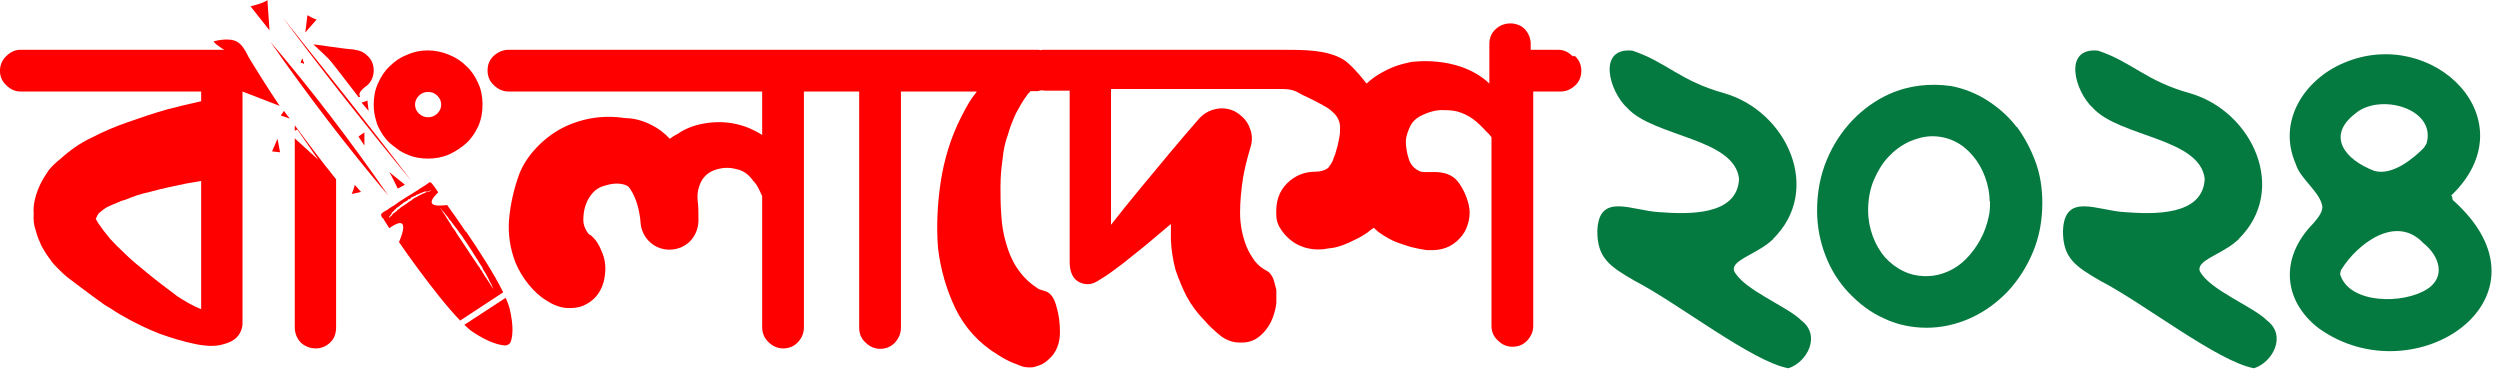
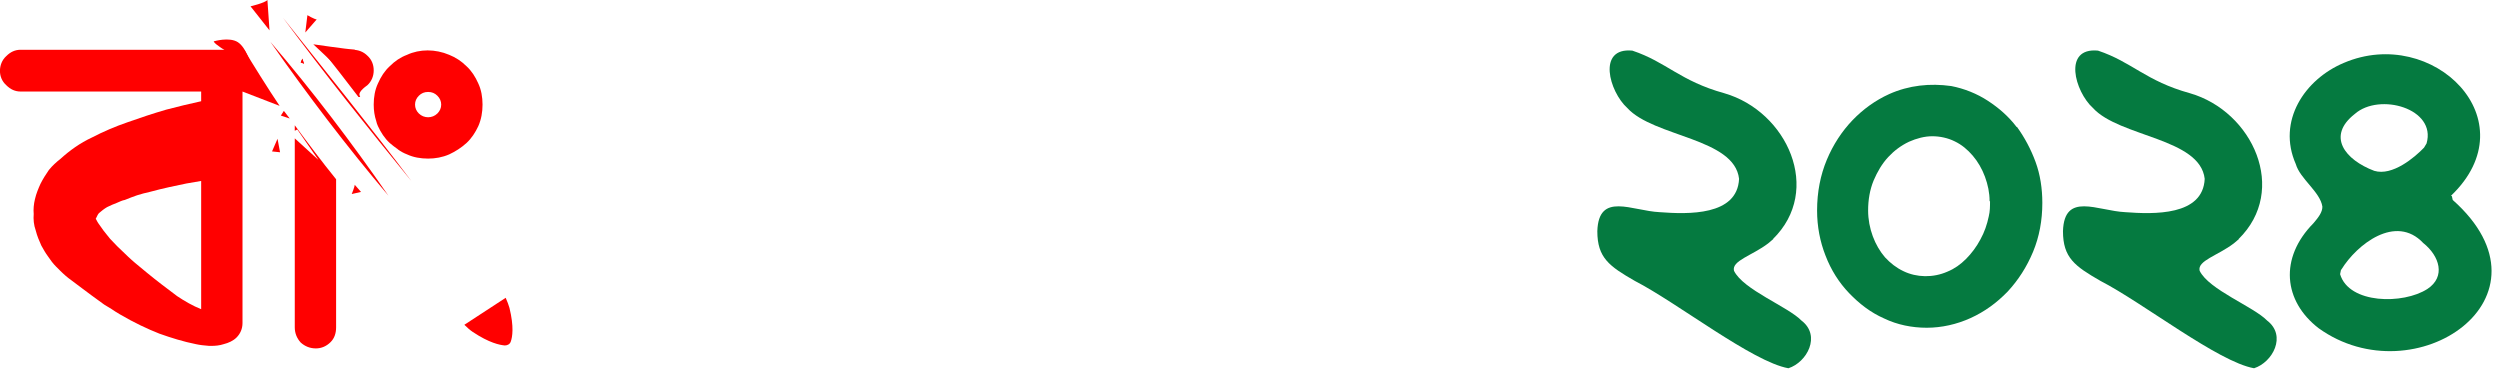
<svg xmlns="http://www.w3.org/2000/svg" width="217" height="32" viewBox="0 0 217 32" fill="none">
  <g clip-path="url(#clip0_394_13498)">
    <path d="M153.88 20.76C158.237 16.513 155.124 9.666 149.669 8.092C145.825 7.03 144.653 5.382 141.687 4.394C138.612 4.101 139.674 7.945 141.248 9.373C143.555 11.899 150.548 11.973 150.951 15.524C150.804 18.746 146.52 18.6 144.067 18.417C141.651 18.307 138.758 16.623 138.648 20.064C138.648 22.371 139.674 23.103 141.907 24.385C145.605 26.288 152.122 31.414 155.234 31.964C156.845 31.451 158.09 29.144 156.369 27.826C155.198 26.618 151.317 25.154 150.511 23.506C150.291 22.627 152.086 22.188 153.477 21.126L153.953 20.723L153.88 20.76Z" fill="#057A40" />
    <path d="M175.041 11.021C174.345 10.105 173.503 9.373 172.551 8.751C171.599 8.128 170.501 7.689 169.366 7.469C167.535 7.213 165.704 7.396 163.984 8.165C162.775 8.714 161.713 9.483 160.798 10.435C159.883 11.387 159.114 12.558 158.565 13.876C158.016 15.194 157.723 16.659 157.723 18.27C157.723 19.661 157.979 20.979 158.455 22.188C158.931 23.433 159.627 24.531 160.505 25.446C161.384 26.361 162.373 27.13 163.544 27.643C164.679 28.192 165.961 28.448 167.242 28.448C168.524 28.448 169.842 28.156 171.05 27.606C172.258 27.057 173.32 26.288 174.272 25.3C175.187 24.311 175.919 23.176 176.469 21.858C177.018 20.54 177.274 19.112 177.274 17.611C177.274 16.366 177.091 15.158 176.688 14.059C176.286 12.961 175.736 11.936 175.077 11.021H175.041ZM172.734 17.465C172.734 17.904 172.734 18.343 172.624 18.783C172.478 19.478 172.258 20.137 171.892 20.796C171.562 21.419 171.123 22.005 170.647 22.48C170.171 22.956 169.659 23.323 169.036 23.579C167.791 24.128 166.363 24.091 165.228 23.542C164.606 23.249 164.093 22.847 163.617 22.334C163.178 21.822 162.812 21.199 162.556 20.503C162.299 19.808 162.153 19.039 162.153 18.27C162.153 17.355 162.299 16.476 162.629 15.671C162.958 14.902 163.361 14.206 163.91 13.62C164.423 13.071 165.009 12.632 165.704 12.302C166.363 12.009 167.059 11.826 167.718 11.826C168.377 11.826 169.073 11.973 169.659 12.265C170.281 12.558 170.794 12.998 171.233 13.51C171.672 14.023 172.038 14.645 172.295 15.341C172.551 16.037 172.697 16.732 172.697 17.465H172.734Z" fill="#057A40" />
    <path d="M194.298 20.76C198.655 16.513 195.542 9.666 190.087 8.092C186.243 7.03 185.071 5.382 182.105 4.394C179.03 4.101 180.092 7.945 181.666 9.373C183.973 11.899 190.966 11.973 191.368 15.524C191.222 18.746 186.938 18.6 184.485 18.417C182.069 18.307 179.176 16.623 179.066 20.064C179.066 22.371 180.092 23.103 182.325 24.385C186.023 26.288 192.54 31.414 195.652 31.964C197.263 31.451 198.508 29.144 196.787 27.826C195.616 26.618 191.735 25.154 190.929 23.506C190.709 22.627 192.503 22.188 193.895 21.126L194.371 20.723L194.298 20.76Z" fill="#057A40" />
    <path d="M212.75 16.989C219.597 10.435 211.175 2.161 203.45 5.456C200.045 6.884 197.629 10.509 199.276 14.243C199.642 15.525 201.4 16.66 201.583 17.941C201.583 18.417 201.253 18.856 200.814 19.369C197.812 22.408 198.214 26.142 201.253 28.486C209.601 34.49 222.416 25.813 212.896 17.355L212.823 17.026L212.75 16.989ZM210.407 12.815C209.601 13.657 207.661 15.305 206.086 14.829C203.56 13.877 201.912 11.827 204.402 9.886C206.526 8.019 211.505 9.41 210.626 12.449L210.407 12.815ZM203.23 23.396C204.585 21.2 207.954 18.564 210.333 21.09C211.761 22.225 212.31 24.019 210.699 25.081C208.613 26.435 203.889 26.399 203.121 23.799L203.194 23.433L203.23 23.396Z" fill="#057A40" />
    <path d="M26.248 5.089L26.102 5.418L26.395 5.528L26.248 5.089Z" fill="#FF0000" />
    <path d="M25.586 10.874V11.35L25.806 11.24L27.636 13.876C27.38 13.657 26.245 12.595 25.586 12.009V28.412C25.586 28.924 25.769 29.364 26.099 29.73C26.465 30.059 26.904 30.242 27.417 30.242C27.893 30.242 28.332 30.059 28.698 29.693C29.028 29.364 29.174 28.924 29.174 28.412V15.56C27.929 14.023 26.721 12.412 25.586 10.874Z" fill="#FF0000" />
    <path d="M21.195 4.32H1.79C1.314 4.32 0.911 4.503 0.545 4.87C0.179 5.199 -0.004 5.675 -0.004 6.151C-0.004 6.627 0.179 7.066 0.545 7.396C0.911 7.762 1.314 7.945 1.79 7.945H17.461V8.787C16.436 9.007 15.41 9.263 14.422 9.519C13.287 9.849 12.188 10.215 11.053 10.618C9.992 10.984 8.966 11.423 7.978 11.936C6.953 12.412 6.037 13.071 5.232 13.803C4.902 14.059 4.536 14.389 4.243 14.755C3.987 15.121 3.731 15.524 3.511 15.963C3.328 16.366 3.145 16.805 3.035 17.281C2.925 17.721 2.889 18.197 2.925 18.563C2.889 19.039 2.925 19.515 3.108 20.027C3.218 20.467 3.401 20.906 3.584 21.309C3.767 21.638 3.95 21.968 4.17 22.261C4.39 22.59 4.609 22.883 4.866 23.14L5.232 23.506C5.232 23.506 5.598 23.872 5.927 24.128C6.22 24.348 6.623 24.641 7.099 25.007C7.575 25.373 8.234 25.849 9.04 26.435L9.699 26.837C9.918 26.984 10.138 27.13 10.394 27.277C11.639 28.009 12.811 28.558 13.836 28.961C14.861 29.327 15.923 29.657 17.021 29.876C17.351 29.95 17.717 29.986 18.156 30.023H18.339C18.706 30.023 19.072 29.986 19.401 29.876C19.84 29.767 20.243 29.584 20.536 29.291C20.866 28.961 21.049 28.522 21.049 28.046V7.945L24.271 9.19C23.355 7.835 21.818 5.382 21.195 4.32ZM17.461 26.837C16.728 26.545 16.033 26.142 15.374 25.703C14.495 25.043 13.616 24.384 12.774 23.689L11.712 22.81C11.712 22.81 11.236 22.407 10.834 22.005C10.394 21.602 9.955 21.162 9.552 20.723C9.149 20.247 8.82 19.808 8.527 19.368C8.381 19.149 8.344 19.002 8.307 19.002L8.417 18.783C8.417 18.783 8.49 18.599 8.6 18.49C8.82 18.307 9.04 18.123 9.296 17.977C9.589 17.831 9.845 17.721 10.138 17.611C10.394 17.501 10.614 17.391 10.834 17.355C11.2 17.208 11.566 17.062 11.895 16.952C12.261 16.842 12.628 16.732 12.994 16.659C14.202 16.329 15.3 16.11 16.179 15.927L17.461 15.707V26.837Z" fill="#FF0000" />
    <path d="M31.889 4.833C31.56 4.503 31.12 4.32 30.608 4.32H27.898C28.704 5.272 30.059 7.03 31.12 8.421C31.596 8.421 30.608 8.311 31.889 7.396C32.255 7.066 32.438 6.59 32.438 6.114C32.438 5.602 32.255 5.162 31.889 4.833Z" fill="#FF0000" />
    <path d="M41.518 7.249C41.261 6.663 40.932 6.151 40.492 5.748C40.053 5.309 39.541 4.979 38.991 4.759C37.783 4.247 36.428 4.247 35.33 4.759C34.744 4.979 34.268 5.309 33.829 5.748C33.389 6.151 33.06 6.663 32.804 7.249C32.547 7.798 32.438 8.421 32.438 9.08C32.438 9.592 32.511 10.068 32.657 10.508C32.694 10.654 32.73 10.801 32.804 10.947C33.06 11.496 33.389 12.009 33.829 12.412C34.048 12.595 34.268 12.778 34.488 12.924C34.525 12.924 34.525 12.961 34.525 12.961C34.781 13.144 35.037 13.29 35.33 13.4C35.879 13.656 36.502 13.766 37.161 13.766C37.783 13.766 38.406 13.656 38.991 13.4C39.541 13.144 40.053 12.814 40.492 12.412C40.932 12.009 41.261 11.496 41.518 10.947C41.774 10.361 41.884 9.739 41.884 9.08C41.884 8.421 41.774 7.798 41.518 7.249ZM37.966 9.849C37.527 10.288 36.794 10.288 36.355 9.849C36.135 9.629 36.026 9.373 36.026 9.08C36.026 8.787 36.135 8.531 36.355 8.311C36.575 8.091 36.831 7.981 37.161 7.981C37.49 7.981 37.746 8.091 37.966 8.311C38.186 8.531 38.296 8.787 38.296 9.08C38.296 9.373 38.186 9.629 37.966 9.849Z" fill="#FF0000" />
-     <path d="M136.49 4.87C136.124 4.504 135.721 4.321 135.245 4.321H132.865V3.808C132.865 3.332 132.682 2.893 132.352 2.527C131.693 1.867 130.522 1.867 129.826 2.527C129.46 2.856 129.277 3.295 129.277 3.808V7.25C128.581 6.591 127.739 6.115 126.787 5.785C125.469 5.346 124.041 5.236 122.833 5.346C122.503 5.346 122.174 5.456 121.844 5.529C121.222 5.675 120.599 5.932 119.94 6.298C119.464 6.554 119.025 6.883 118.622 7.25C118.513 7.14 118.403 6.993 118.293 6.847C118.037 6.517 117.121 5.456 116.535 5.126C115.108 4.321 113.24 4.321 111.19 4.321H90.54C90.54 4.321 90.394 4.321 90.32 4.357C90.247 4.357 90.21 4.321 90.137 4.321H44.151C43.675 4.321 43.236 4.504 42.87 4.833C42.503 5.163 42.32 5.602 42.32 6.115C42.32 6.627 42.503 7.067 42.87 7.396C43.236 7.762 43.675 7.945 44.151 7.945H66.156V11.716C65.826 11.497 65.46 11.314 65.057 11.131C64.069 10.728 63.043 10.545 61.945 10.618C60.883 10.691 59.931 10.948 59.126 11.424C58.979 11.533 58.796 11.643 58.577 11.753C58.43 11.826 58.32 11.936 58.137 12.046C57.698 11.57 57.185 11.167 56.599 10.874C55.831 10.472 55.025 10.252 54.256 10.252C52.352 9.959 50.522 10.252 48.837 11.094C47.995 11.533 47.227 12.119 46.568 12.815C45.908 13.511 45.396 14.279 45.066 15.121C44.59 16.439 44.297 17.758 44.188 19.039C44.078 20.357 44.297 21.639 44.737 22.774C45.03 23.469 45.396 24.092 45.872 24.677C46.348 25.263 46.86 25.739 47.41 26.069C47.959 26.435 48.508 26.655 49.094 26.728C49.643 26.765 50.156 26.728 50.595 26.545C51.474 26.179 52.096 25.52 52.389 24.494C52.609 23.616 52.609 22.81 52.316 22.041C52.023 21.273 51.73 20.797 51.291 20.43C51.254 20.43 51.181 20.357 51.108 20.321C51.108 20.321 51.034 20.247 50.924 20.064C50.741 19.771 50.632 19.442 50.632 19.112C50.632 18.746 50.668 18.38 50.778 17.977C50.888 17.611 51.034 17.282 51.254 16.989C51.437 16.733 51.62 16.549 51.84 16.403C52.059 16.256 52.316 16.147 52.645 16.073C53.268 15.89 53.853 15.89 54.33 16.073C54.513 16.147 54.659 16.293 54.769 16.513C54.989 16.842 55.172 17.282 55.318 17.758C55.465 18.27 55.574 18.819 55.611 19.442C55.684 20.064 55.977 20.613 56.416 21.016C57.405 21.931 58.943 21.858 59.858 20.98C60.334 20.504 60.59 19.918 60.627 19.186C60.627 18.49 60.627 17.904 60.554 17.392C60.517 16.952 60.554 16.549 60.7 16.147C60.92 15.488 61.323 15.048 61.945 14.792C62.641 14.536 63.263 14.499 63.922 14.682C64.471 14.792 64.947 15.085 65.387 15.707C65.57 15.89 65.716 16.11 65.826 16.33C65.936 16.549 66.046 16.769 66.156 17.025V28.412C66.156 28.888 66.339 29.364 66.705 29.694C67.071 30.06 67.51 30.243 67.986 30.243C68.462 30.243 68.938 30.06 69.268 29.694C69.597 29.327 69.78 28.925 69.78 28.412V7.945H74.577V28.449C74.577 28.961 74.76 29.401 75.126 29.73C75.492 30.096 75.931 30.279 76.407 30.279C76.883 30.279 77.359 30.096 77.689 29.73C78.018 29.364 78.201 28.925 78.201 28.449V7.945H84.792C84.645 8.128 84.499 8.348 84.352 8.531C83.986 9.08 83.693 9.629 83.437 10.142C82.522 11.936 81.936 13.877 81.643 15.854C81.35 17.831 81.277 19.735 81.423 21.565C81.643 23.396 82.156 25.154 82.924 26.765C83.73 28.412 84.938 29.767 86.549 30.755C87.062 31.085 87.538 31.341 87.904 31.488C88.27 31.634 88.49 31.707 88.563 31.744C88.819 31.854 89.076 31.89 89.368 31.89C89.551 31.89 89.698 31.89 89.881 31.817C90.32 31.707 90.686 31.524 90.979 31.231C91.675 30.645 92.004 29.84 92.004 28.815C92.004 27.973 91.895 27.277 91.712 26.655C91.528 25.886 91.199 25.446 90.796 25.3C90.686 25.263 90.577 25.227 90.357 25.154C90.357 25.154 90.21 25.154 89.991 24.97C89.258 24.494 88.709 23.909 88.27 23.25C87.831 22.591 87.538 21.858 87.318 21.089C87.098 20.321 86.952 19.515 86.915 18.673C86.842 17.794 86.842 16.989 86.842 16.183C86.842 15.378 86.915 14.572 87.025 13.803C87.098 13.034 87.245 12.339 87.501 11.643C87.684 10.984 87.94 10.362 88.197 9.813C88.49 9.263 88.783 8.751 89.112 8.311C89.185 8.202 89.258 8.092 89.368 8.018C89.368 8.018 89.405 7.945 89.442 7.909H90.101C90.101 7.909 90.32 7.835 90.43 7.835C90.503 7.835 90.577 7.872 90.686 7.872H92.847V22.737C92.847 23.616 93.139 24.238 93.689 24.494C94.201 24.751 94.751 24.714 95.227 24.421C95.593 24.202 96.069 23.909 96.618 23.506C97.167 23.103 97.753 22.664 98.412 22.115C99.071 21.602 99.73 21.053 100.462 20.43L101.634 19.442C101.634 19.918 101.634 20.394 101.634 20.833C101.67 21.712 101.817 22.591 102.037 23.433C102.329 24.275 102.659 25.08 103.025 25.776C103.428 26.508 103.94 27.204 104.526 27.79C104.892 28.229 105.332 28.632 105.808 29.035C106.357 29.511 106.979 29.73 107.565 29.73C107.675 29.73 107.748 29.73 107.858 29.73C108.444 29.73 108.993 29.511 109.469 29.071C109.945 28.632 110.275 28.119 110.494 27.533C110.641 27.094 110.751 26.691 110.787 26.288C110.787 25.922 110.787 25.556 110.787 25.154L110.604 24.458C110.531 24.165 110.384 23.872 110.165 23.652L110.018 23.543C109.579 23.323 109.213 23.03 108.92 22.664C108.627 22.261 108.371 21.822 108.188 21.382C107.821 20.43 107.638 19.442 107.638 18.453C107.638 17.428 107.748 16.403 107.895 15.451C107.968 15.048 108.041 14.646 108.151 14.206C108.261 13.767 108.407 13.254 108.554 12.742C108.7 12.266 108.7 11.79 108.554 11.314C108.407 10.838 108.151 10.398 107.748 10.069C107.236 9.593 106.613 9.373 105.881 9.41C105.185 9.483 104.599 9.739 104.087 10.289C102.366 12.266 100.718 14.243 99.181 16.11C98.119 17.392 97.204 18.526 96.435 19.515V7.726H111.3C112.325 7.726 112.618 8.018 112.984 8.202C113.277 8.348 113.606 8.494 113.972 8.678C114.302 8.861 114.632 9.007 114.924 9.19C115.217 9.337 115.474 9.52 115.693 9.739C115.913 9.922 116.059 10.142 116.169 10.362C116.243 10.545 116.316 10.764 116.316 11.021C116.316 11.35 116.316 11.643 116.243 11.973C116.169 12.302 116.133 12.632 116.023 12.925C115.95 13.218 115.876 13.474 115.767 13.694C115.693 13.986 115.583 14.133 115.547 14.206L115.291 14.572C114.998 14.792 114.632 14.902 114.192 14.902C113.24 14.902 112.398 15.231 111.702 15.927C111.007 16.623 110.714 17.538 110.787 18.71C110.787 19.186 110.97 19.625 111.263 20.028C111.519 20.394 111.849 20.723 112.215 20.98C112.581 21.236 112.984 21.419 113.423 21.529C113.863 21.639 114.265 21.675 114.815 21.639C114.924 21.639 115.181 21.565 115.583 21.529C116.169 21.456 116.865 21.199 117.707 20.76C118.037 20.613 118.329 20.43 118.659 20.211C118.842 20.064 119.025 19.918 119.245 19.771C119.355 19.881 119.501 19.991 119.648 20.137C120.27 20.577 120.856 20.906 121.405 21.089C121.954 21.273 122.43 21.456 122.87 21.529C123.309 21.639 123.638 21.675 123.895 21.712C124.151 21.712 124.297 21.712 124.334 21.712C124.847 21.712 125.359 21.602 125.799 21.382C126.238 21.163 126.604 20.833 126.897 20.467C127.19 20.101 127.373 19.662 127.483 19.186C127.593 18.71 127.593 18.234 127.483 17.758C127.263 16.916 126.934 16.256 126.531 15.744C126.055 15.158 125.323 14.902 124.371 14.938C124.371 14.938 124.151 14.938 123.821 14.938C123.602 14.938 123.345 14.938 123.162 14.829C122.723 14.609 122.43 14.279 122.284 13.803C122.101 13.254 122.027 12.705 122.027 12.229C122.064 11.716 122.247 11.277 122.467 10.838C122.686 10.472 123.016 10.179 123.529 9.959C124.005 9.739 124.48 9.593 124.993 9.556C125.506 9.556 126.018 9.556 126.458 9.666C126.97 9.813 127.446 10.032 127.849 10.325C128.288 10.655 128.654 11.021 129.057 11.46C129.167 11.533 129.24 11.643 129.313 11.716C129.35 11.79 129.423 11.863 129.46 11.899V28.302C129.46 28.778 129.643 29.218 130.009 29.547C130.375 29.913 130.778 30.096 131.291 30.096C131.803 30.096 132.243 29.913 132.572 29.547C132.902 29.181 133.085 28.778 133.085 28.302V7.945H135.464C135.94 7.945 136.343 7.762 136.709 7.433C137.075 7.103 137.259 6.664 137.259 6.151C137.259 5.639 137.075 5.199 136.709 4.87H136.49Z" fill="#FF0000" />
    <path d="M41.037 28.814C42.465 29.766 43.38 29.949 43.82 29.986C44.039 29.986 44.259 29.876 44.332 29.656C44.479 29.254 44.625 28.375 44.222 26.727C44.149 26.471 44.039 26.178 43.893 25.849L40.305 28.192C40.561 28.448 40.817 28.668 41.037 28.814Z" fill="#FF0000" />
-     <path d="M40.418 20.101C39.723 19.076 39.137 18.234 38.807 17.794C38.222 17.868 36.611 18.051 38.039 16.696C37.819 16.367 37.672 16.147 37.599 16.074C37.599 16.074 37.453 15.817 37.306 15.817C37.27 15.817 37.27 15.854 37.233 15.854C37.16 15.927 37.05 15.964 36.977 16.037C36.904 16.074 36.83 16.147 36.757 16.183C36.574 16.293 36.391 16.403 36.245 16.513C35.878 16.733 35.549 16.952 35.183 17.172C34.817 17.392 34.487 17.611 34.157 17.868C34.048 17.904 33.974 17.978 33.901 18.014C33.791 18.087 33.718 18.124 33.645 18.197C33.462 18.307 33.279 18.38 33.132 18.527C32.986 18.673 33.206 18.93 33.206 18.93H33.242C33.242 18.93 33.498 19.369 33.791 19.808C34.341 19.405 35.439 18.783 34.817 20.541C34.743 20.724 34.67 20.907 34.633 21.017C35 21.566 35.586 22.371 36.281 23.323C37.416 24.861 38.807 26.655 39.942 27.826L43.677 25.373C42.908 23.799 41.553 21.712 40.455 20.101H40.418ZM37.343 16.586C37.343 16.586 37.27 16.623 37.233 16.623C37.233 16.623 37.16 16.623 37.123 16.623C37.087 16.66 37.013 16.66 36.977 16.696C36.977 16.696 36.94 16.696 36.904 16.733C36.904 16.733 36.867 16.733 36.83 16.769C36.721 16.806 36.611 16.843 36.501 16.916C36.464 16.952 36.391 16.952 36.354 16.989C36.281 17.026 36.208 17.062 36.171 17.099C36.135 17.099 36.098 17.136 36.061 17.136C36.061 17.172 36.025 17.172 36.025 17.172H35.988C35.988 17.172 35.915 17.245 35.878 17.245C35.878 17.282 35.842 17.282 35.842 17.282C35.842 17.282 35.769 17.355 35.732 17.355C35.695 17.392 35.695 17.428 35.659 17.428C35.586 17.465 35.512 17.502 35.476 17.538C35.402 17.575 35.329 17.648 35.293 17.685C35.219 17.721 35.146 17.758 35.109 17.794C35.073 17.831 35.036 17.831 35 17.868C34.963 17.868 34.963 17.904 34.926 17.904L34.853 17.978C34.853 17.978 34.78 17.978 34.743 18.051C34.743 18.087 34.633 18.124 34.597 18.161C34.524 18.197 34.487 18.234 34.45 18.307C34.341 18.38 34.267 18.453 34.157 18.527H34.121C34.121 18.527 34.084 18.6 34.048 18.637C34.048 18.673 33.974 18.71 33.974 18.746C33.938 18.746 33.901 18.783 33.865 18.82C33.865 18.856 33.828 18.893 33.791 18.893C33.791 18.856 33.791 18.82 33.791 18.783L33.865 18.71C33.865 18.71 33.938 18.637 33.974 18.563C33.974 18.563 34.011 18.49 34.011 18.453C34.121 18.38 34.194 18.307 34.267 18.197C34.341 18.161 34.377 18.124 34.414 18.051C34.487 18.014 34.524 17.978 34.597 17.941C34.707 17.831 34.817 17.758 34.926 17.685C35 17.611 35.036 17.575 35.109 17.538C35.183 17.538 35.219 17.465 35.293 17.428H35.329L35.402 17.355C35.402 17.319 35.439 17.319 35.476 17.282H35.586C35.586 17.282 35.659 17.209 35.659 17.172C35.732 17.136 35.805 17.099 35.878 17.062H35.915L35.952 17.026C35.988 16.989 36.025 16.989 36.061 16.989C36.098 16.952 36.135 16.952 36.135 16.916C36.171 16.916 36.208 16.879 36.245 16.879C36.318 16.879 36.354 16.806 36.428 16.806C36.501 16.769 36.537 16.733 36.611 16.733C36.647 16.696 36.721 16.696 36.757 16.66C36.794 16.66 36.83 16.66 36.83 16.623H36.904C36.904 16.623 37.013 16.623 37.05 16.623C37.087 16.623 37.123 16.586 37.123 16.586H37.196C37.196 16.586 37.27 16.586 37.306 16.55H37.453C37.453 16.55 37.38 16.586 37.343 16.586ZM42.579 24.714C42.579 24.714 42.505 24.605 42.469 24.531C42.395 24.458 42.359 24.385 42.322 24.312C42.286 24.275 42.249 24.238 42.249 24.202C42.249 24.165 42.176 24.092 42.139 24.055C42.103 23.982 42.029 23.909 41.993 23.799C41.956 23.762 41.92 23.726 41.883 23.653C41.883 23.616 41.846 23.579 41.81 23.506C41.736 23.433 41.663 23.323 41.627 23.213C41.553 23.14 41.48 23.03 41.407 22.92C41.334 22.811 41.261 22.701 41.187 22.591C41.151 22.554 41.114 22.481 41.078 22.444C41.041 22.371 41.004 22.334 40.968 22.261C40.931 22.225 40.894 22.151 40.858 22.115C40.821 22.042 40.785 22.005 40.748 21.932C40.675 21.822 40.602 21.712 40.528 21.602C40.235 21.163 39.942 20.724 39.65 20.284C39.54 20.064 39.393 19.881 39.247 19.698C39.137 19.479 39.027 19.296 38.917 19.149C38.807 18.966 38.698 18.82 38.624 18.673C38.514 18.527 38.441 18.417 38.368 18.307C38.368 18.234 38.258 18.161 38.222 18.087H38.258C38.258 18.087 38.331 18.197 38.405 18.307C38.514 18.38 38.588 18.49 38.698 18.637C38.807 18.746 38.917 18.893 39.027 19.076C39.174 19.222 39.283 19.405 39.43 19.588C39.576 19.772 39.723 19.955 39.869 20.174C39.942 20.284 40.016 20.357 40.089 20.467C40.162 20.577 40.235 20.687 40.309 20.797C40.455 21.017 40.602 21.236 40.748 21.456C40.894 21.675 41.041 21.895 41.187 22.151C41.224 22.188 41.261 22.261 41.297 22.298C41.297 22.371 41.37 22.408 41.407 22.481C41.48 22.591 41.553 22.701 41.59 22.811C41.627 22.811 41.663 22.92 41.7 22.957C41.7 22.994 41.736 22.994 41.736 23.03C41.773 23.03 41.773 23.103 41.81 23.103C41.846 23.213 41.92 23.323 41.956 23.433C42.103 23.616 42.176 23.799 42.286 23.982C42.395 24.165 42.469 24.348 42.542 24.495C42.579 24.568 42.615 24.605 42.652 24.678C42.688 24.751 42.688 24.824 42.725 24.861C42.762 24.971 42.798 25.044 42.835 25.117C42.798 25.044 42.725 24.971 42.688 24.898C42.652 24.824 42.615 24.788 42.579 24.714Z" fill="#FF0000" />
    <path d="M24.562 1.538C27.821 5.639 32.544 11.497 35.73 15.744C31.922 11.094 28.151 6.371 24.562 1.538Z" fill="#FF0000" />
    <path d="M23.465 3.625C27.126 7.909 30.531 12.376 33.717 16.989C30.092 12.705 26.687 8.238 23.465 3.625Z" fill="#FF0000" />
-     <path d="M35.148 16.037L34.525 16.366C34.525 16.366 33.866 15.012 33.793 14.938L35.148 16.037Z" fill="#FF0000" />
    <path d="M31.337 16.659L30.531 16.842C30.531 16.842 30.788 16.219 30.788 16.036L31.337 16.659Z" fill="#FF0000" />
-     <path d="M31.63 11.496V12.631L31.117 11.862C31.227 11.752 31.63 11.496 31.63 11.496Z" fill="#FF0000" />
    <path d="M18.559 3.624C18.705 3.881 19.62 4.43 19.913 4.613C20.902 5.309 21.744 5.528 21.744 5.528C21.744 5.528 21.378 4.137 20.645 3.661C19.913 3.185 18.559 3.588 18.559 3.588V3.624Z" fill="#FF0000" />
    <path d="M23.211 0C22.991 0.256 21.746 0.549 21.746 0.549L23.394 2.636L23.211 0Z" fill="#FF0000" />
    <path d="M26.395 5.528L26.102 5.418L26.248 5.089C26.248 5.089 26.321 5.455 26.395 5.528Z" fill="#FF0000" />
    <path d="M24.635 9.629L24.379 10.032L25.148 10.288L24.672 9.666L24.635 9.629Z" fill="#FF0000" />
    <path d="M30.82 4.321C29.978 4.247 27.195 3.845 27.195 3.845L29.026 5.566L30.82 4.321Z" fill="#FF0000" />
-     <path d="M31.997 9.629L31.375 8.897H31.412C31.412 8.897 31.814 8.787 31.888 8.714L31.997 9.629Z" fill="#FF0000" />
-     <path d="M23.613 13.144L24.309 13.217L24.089 12.046L23.613 13.144Z" fill="#FF0000" />
+     <path d="M23.613 13.144L24.309 13.217L24.089 12.046Z" fill="#FF0000" />
    <path d="M27.489 1.684C27.305 1.684 26.683 1.318 26.683 1.318L26.5 2.82L27.489 1.684Z" fill="#FF0000" />
  </g>
  <defs>
    <clipPath id="clip0_394_13498">
      <rect width="216.238" height="32" fill="white" />
    </clipPath>
  </defs>
</svg>